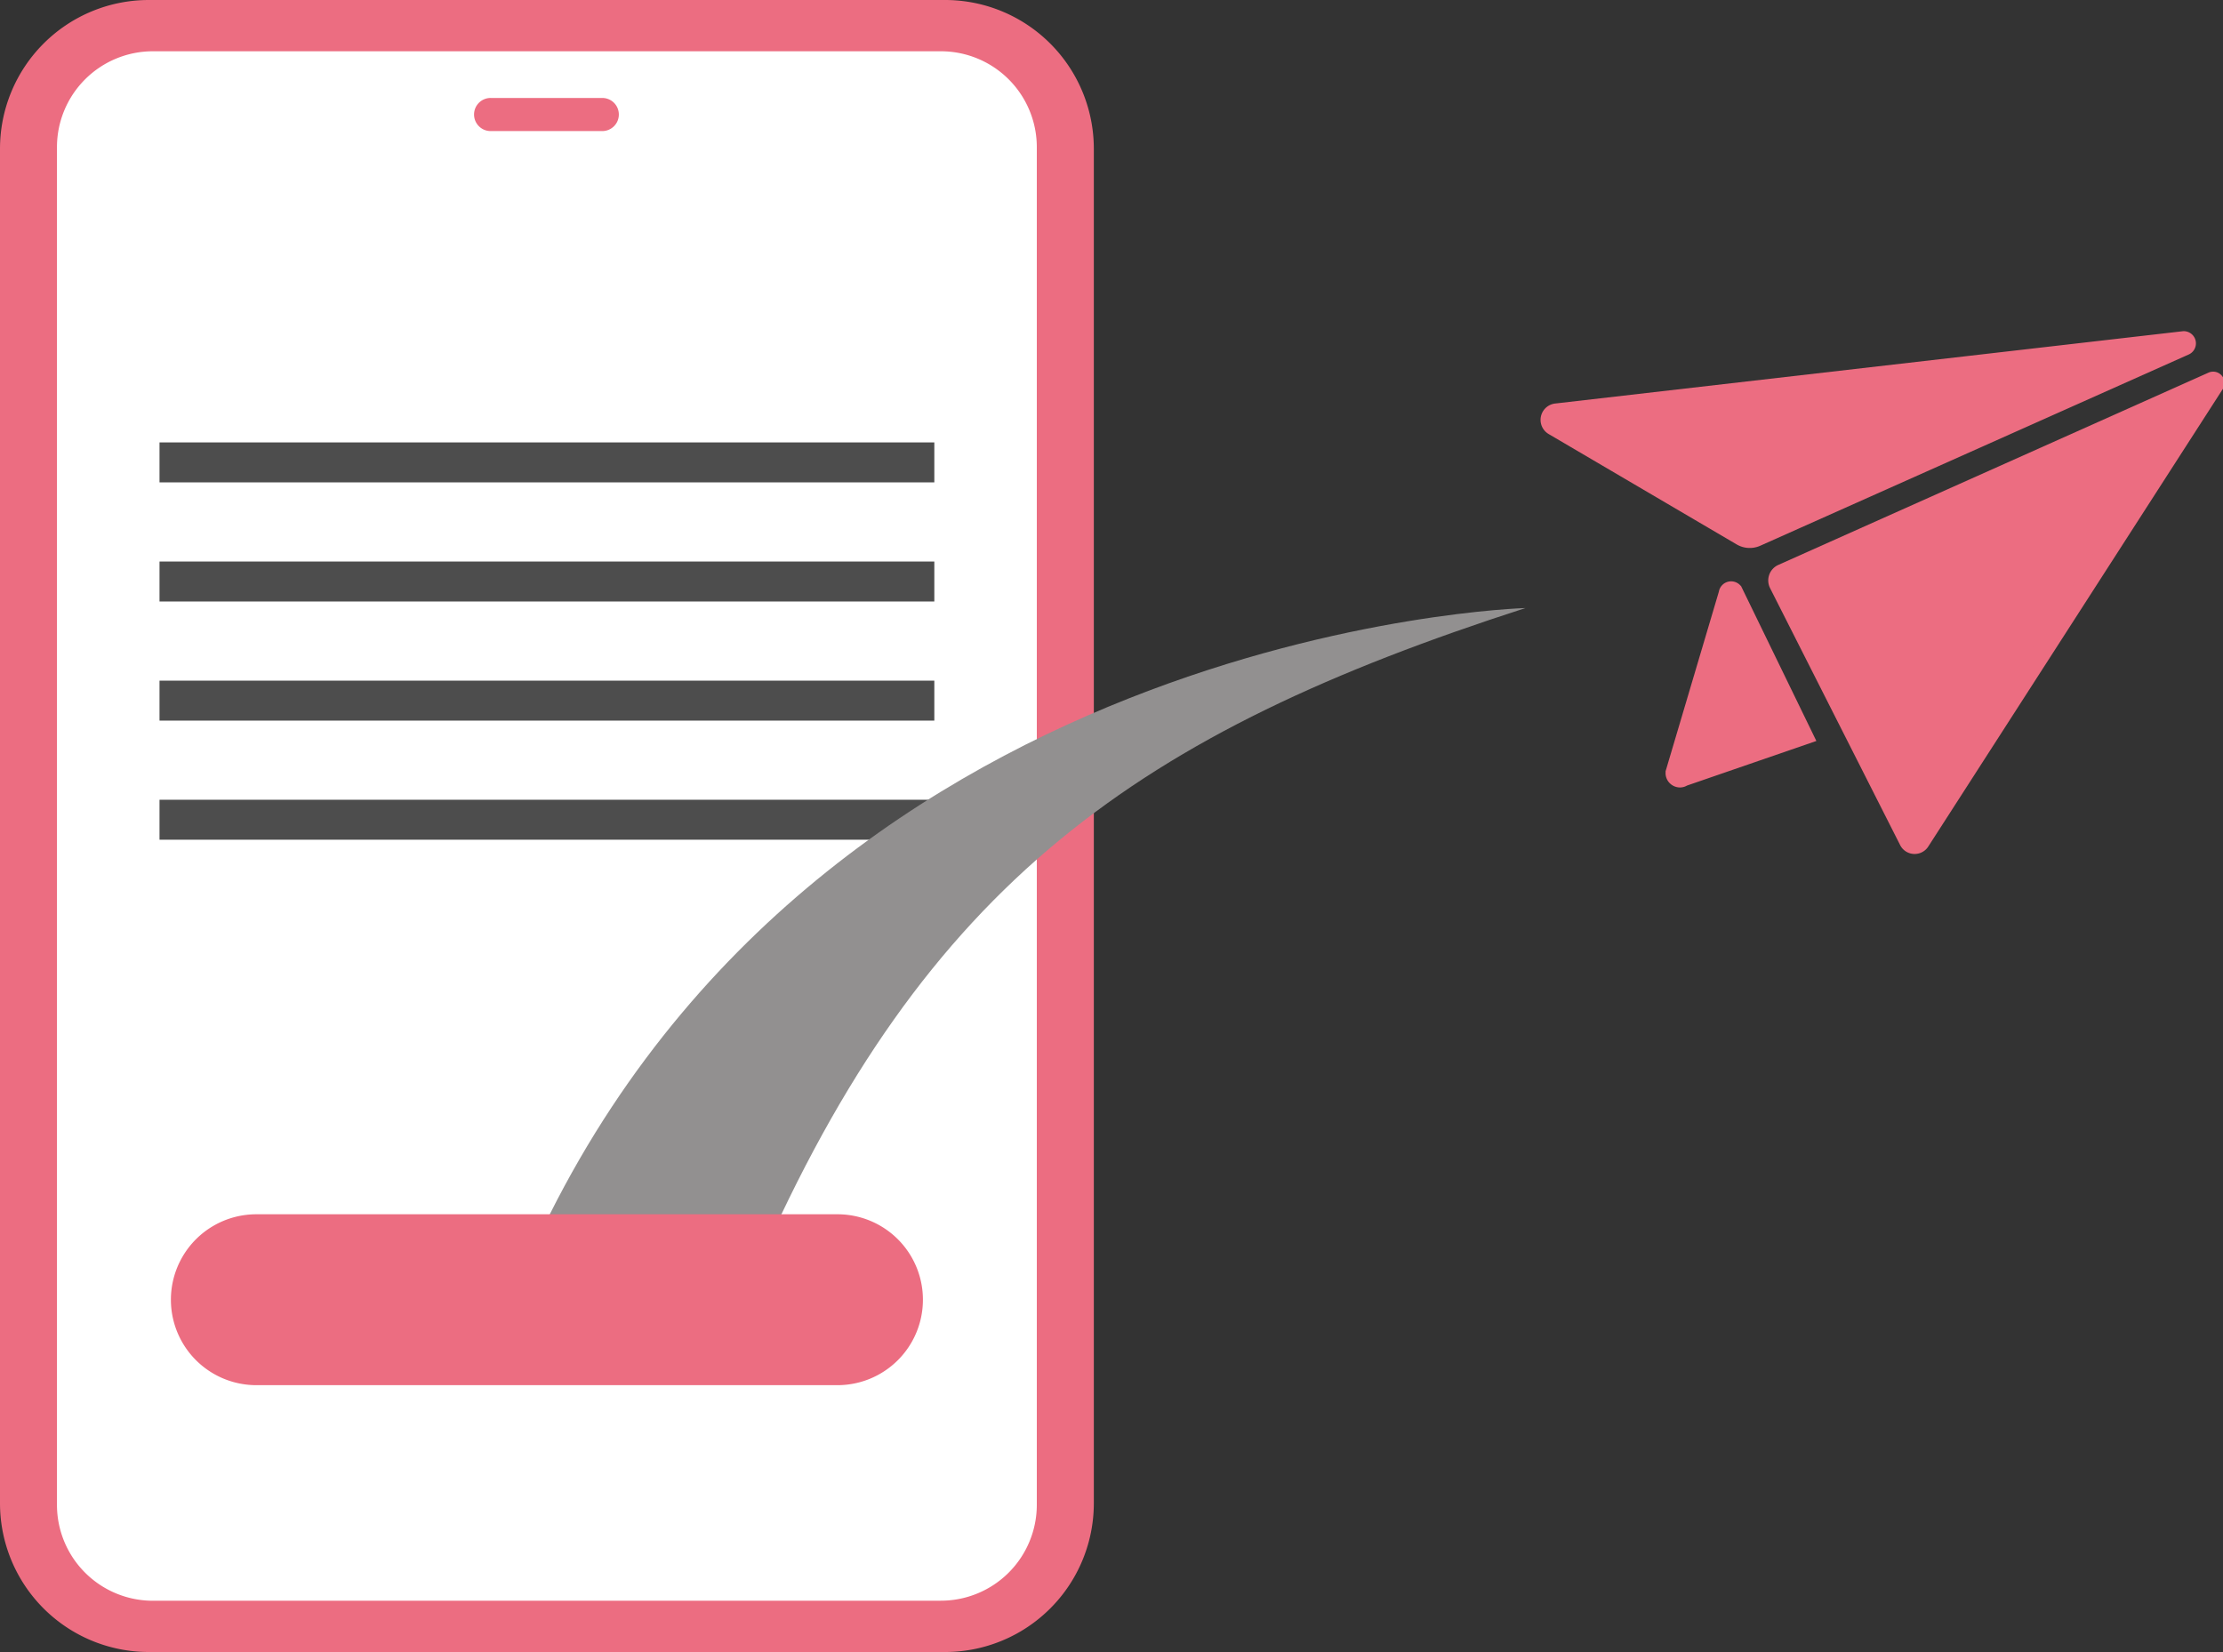
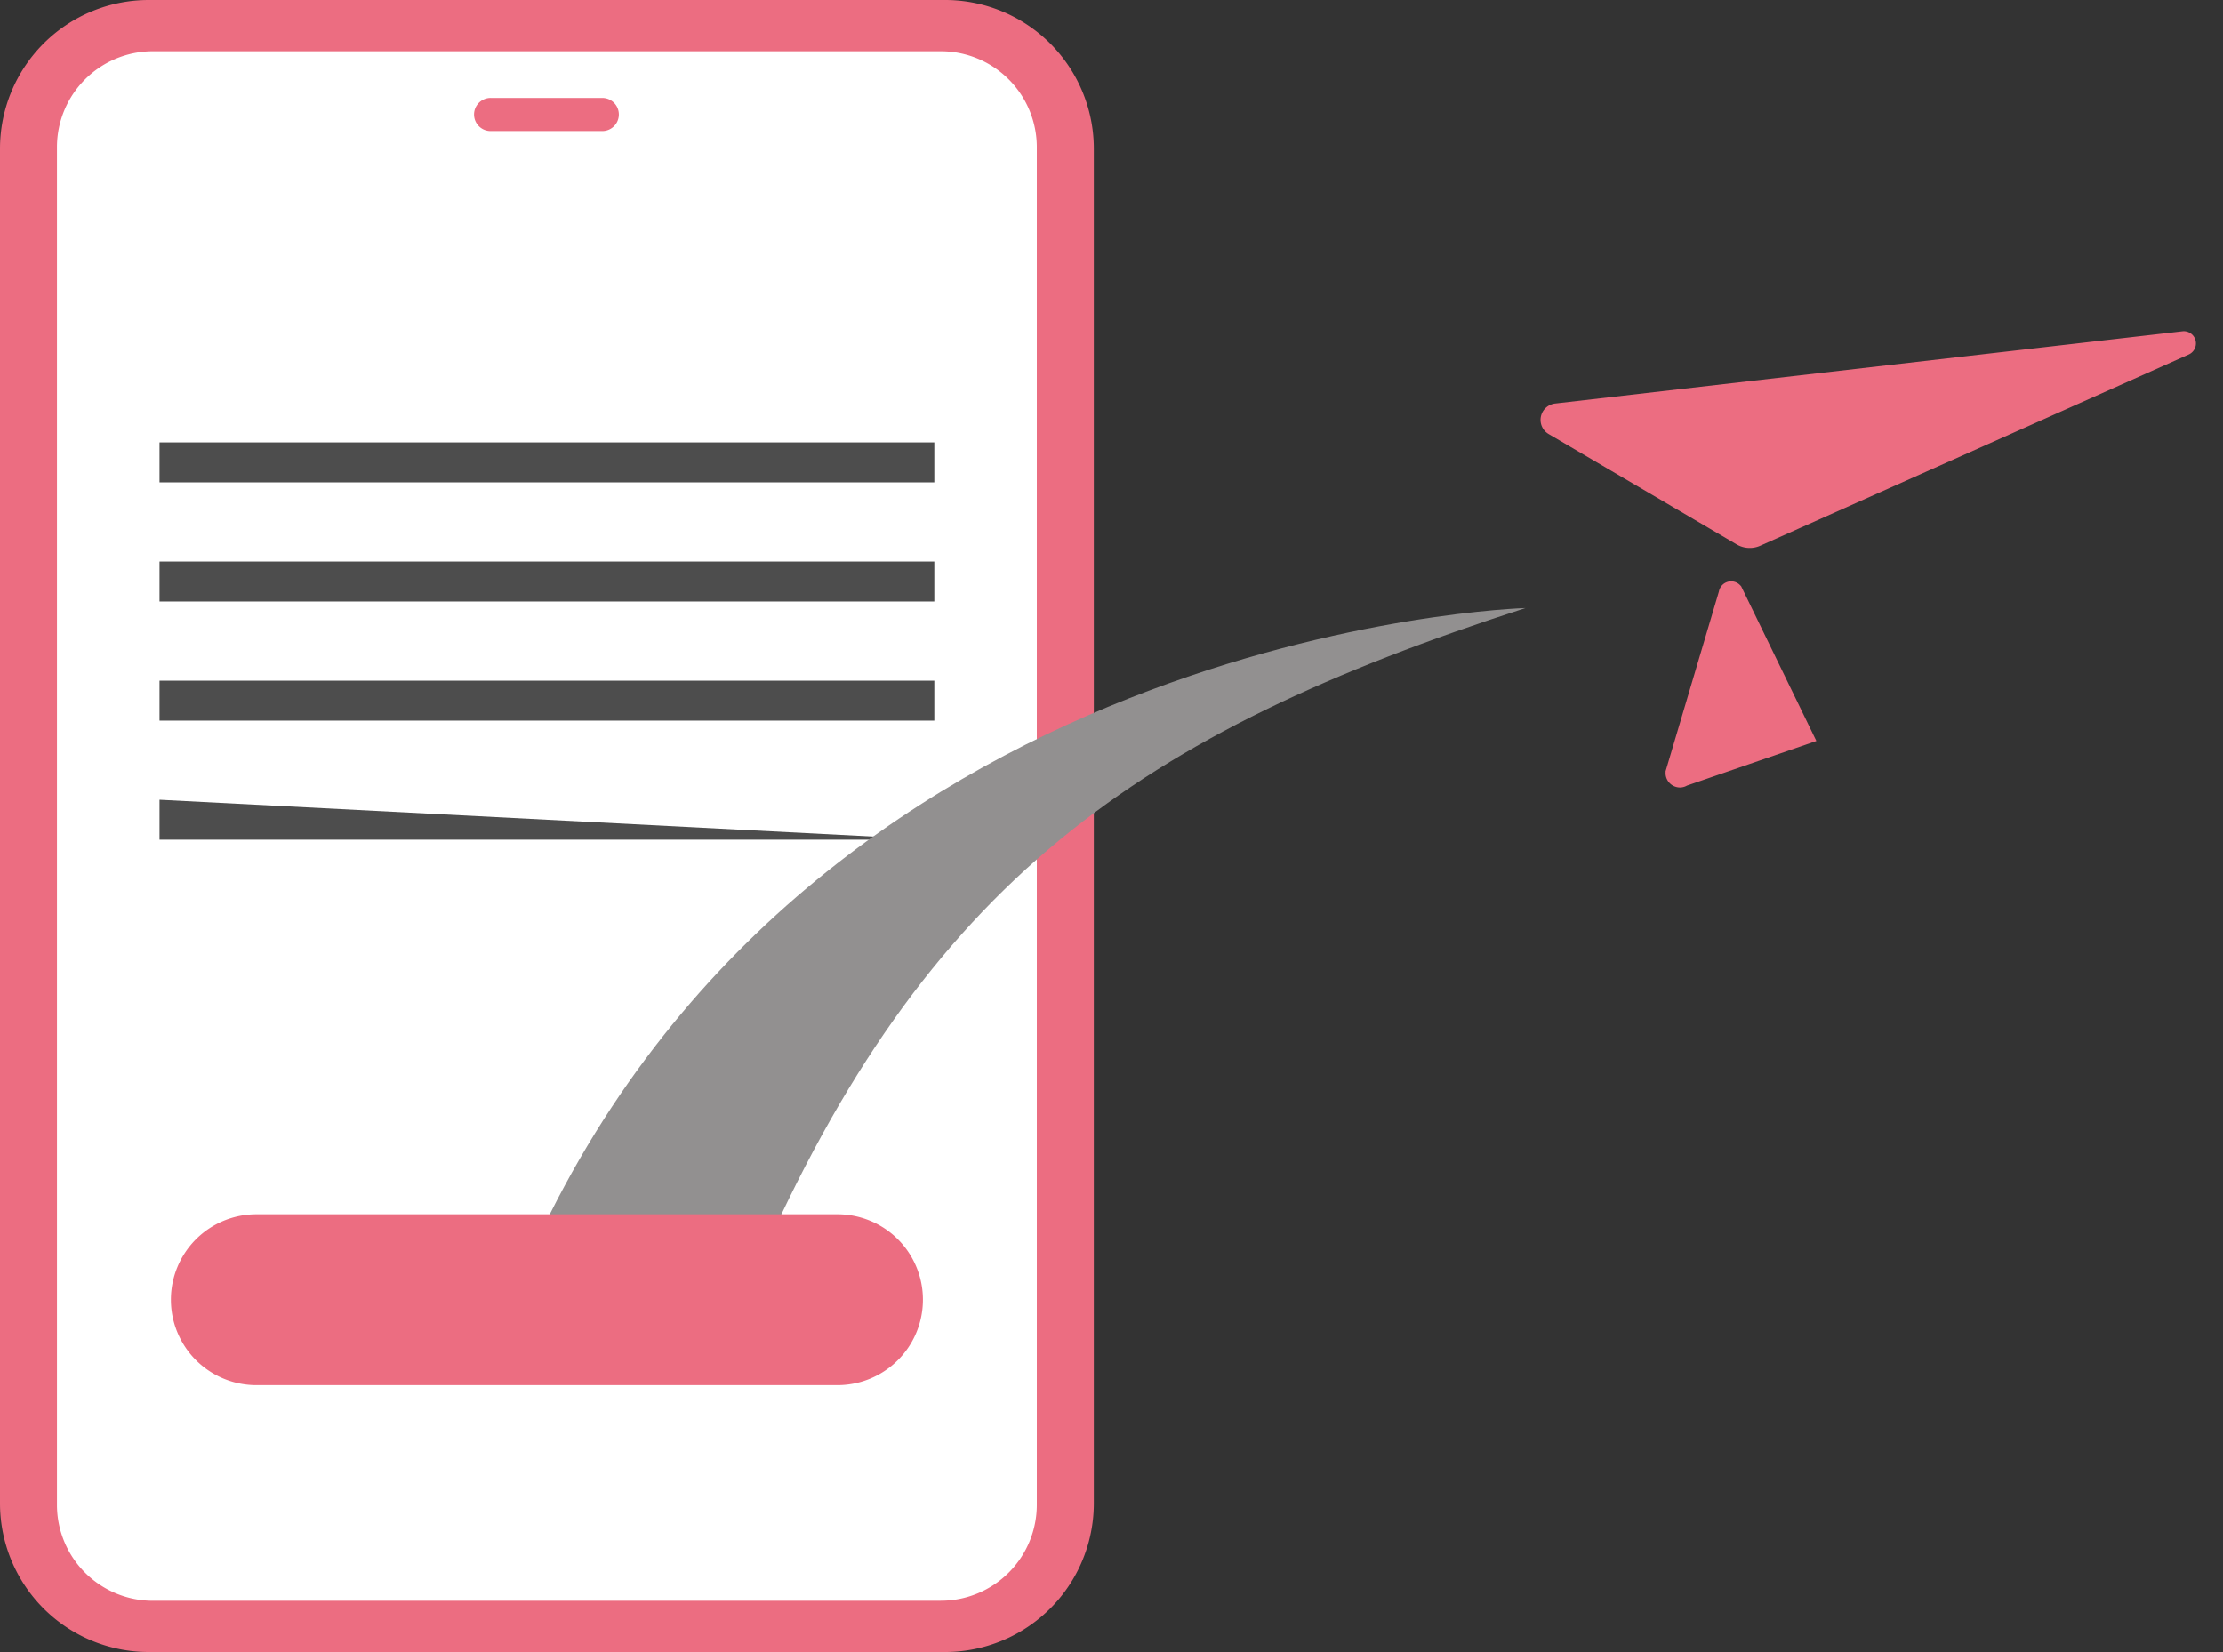
<svg xmlns="http://www.w3.org/2000/svg" width="166.863" height="124.013" viewBox="0 0 166.863 124.013">
  <rect x="0" y="0" width="166.863" height="124.013" fill="#333333" stroke="none" />
  <defs>
    <style>.a{fill:none;}.b{clip-path:url(#a);}.c{fill:#ec6d81;}.d{fill:#fff;}.e{fill:#4d4d4d;}.f{fill:#929090;}</style>
    <clipPath id="a">
      <rect class="a" width="166.863" height="124.013" />
    </clipPath>
  </defs>
  <g class="b">
    <path class="c" d="M70.938,124.013H11.166A11.167,11.167,0,0,1,0,112.846V11.167A11.167,11.167,0,0,1,11.166,0H70.938A11.167,11.167,0,0,1,82.105,11.167V112.846a11.167,11.167,0,0,1-11.167,11.167" />
    <path class="d" d="M71.349,120.816H12.2a7.2,7.2,0,0,1-7.2-7.2V11.7a7.2,7.2,0,0,1,7.2-7.2H71.349a7.2,7.2,0,0,1,7.2,7.2V113.612a7.2,7.2,0,0,1-7.2,7.2" transform="translate(-0.724 -0.651)" />
    <path class="c" d="M51.271,11.083H42.89a1.243,1.243,0,1,1,0-2.485h8.382a1.243,1.243,0,0,1,0,2.485" transform="translate(-6.028 -1.244)" />
    <path class="e" d="M58.158,1.5H0V-1.5H58.158Z" transform="translate(11.974 34.711)" />
    <path class="e" d="M58.158,1.5H0V-1.5H58.158Z" transform="translate(11.974 43.653)" />
    <path class="e" d="M58.158,1.5H0V-1.5H58.158Z" transform="translate(11.974 52.595)" />
-     <path class="e" d="M58.158,1.5H0V-1.5H58.158Z" transform="translate(11.974 61.536)" />
+     <path class="e" d="M58.158,1.5H0V-1.5Z" transform="translate(11.974 61.536)" />
    <path class="f" d="M121.136,53.37s-54.405,1.511-75.261,49.871l17.565-.3c12.695-29.017,28.68-40.2,57.7-49.569" transform="translate(-6.64 -7.725)" />
    <path class="c" d="M147.043,65.529l3.989-13.455a.2.2,0,0,1,.34-.131L156.6,62.707,147.6,65.814a.342.342,0,0,1-.552-.285" transform="translate(-21.282 -7.509)" />
    <path class="c" d="M147.386,66.622a1.087,1.087,0,0,1-.782-.334,1.066,1.066,0,0,1-.3-.791l0-.09,4-13.486a.934.934,0,0,1,1.585-.494l.085.086,5.648,11.619-9.709,3.347A1.062,1.062,0,0,1,147.386,66.622Zm3.965-13.04L148,64.9l7.585-2.615Z" transform="translate(-21.282 -7.509)" />
    <path class="c" d="M136.511,35.356l47.081-5.426a.179.179,0,0,1,.093.342L151.522,44.629a1.2,1.2,0,0,1-1.1-.062l-14.109-8.284a.5.5,0,0,1,.2-.928" transform="translate(-19.694 -4.332)" />
    <path class="c" d="M183.616,29.193a.915.915,0,0,1,.37,1.749L151.821,45.3a1.937,1.937,0,0,1-1.77-.1l-14.109-8.284a1.235,1.235,0,0,1,.484-2.292L183.508,29.2A.953.953,0,0,1,183.616,29.193ZM151.033,44a.466.466,0,0,0,.191-.041l28.863-12.884-42.793,4.932,13.5,7.928A.465.465,0,0,0,151.033,44Z" transform="translate(-19.694 -4.332)" />
-     <path class="c" d="M166.7,68,188.8,33.66a.118.118,0,0,0-.15-.17l-32.3,14.437a.543.543,0,0,0-.253.732l9.764,19.29A.482.482,0,0,0,166.7,68" transform="translate(-22.585 -4.845)" />
-     <path class="c" d="M166.3,68.951h0a1.211,1.211,0,0,1-1.09-.674l-9.764-19.291a1.278,1.278,0,0,1,.6-1.723l.015-.007,32.293-14.435a.853.853,0,0,1,1.07,1.24l-22.1,34.333A1.211,1.211,0,0,1,166.3,68.951ZM156.849,48.51l9.473,18.716,20.738-32.22Z" transform="translate(-22.585 -4.845)" />
    <path class="c" d="M65.033,119.408H21.414a6.414,6.414,0,0,1,0-12.829H65.033a6.414,6.414,0,0,1,0,12.829" transform="translate(-2.171 -15.426)" />
  </g>
</svg>